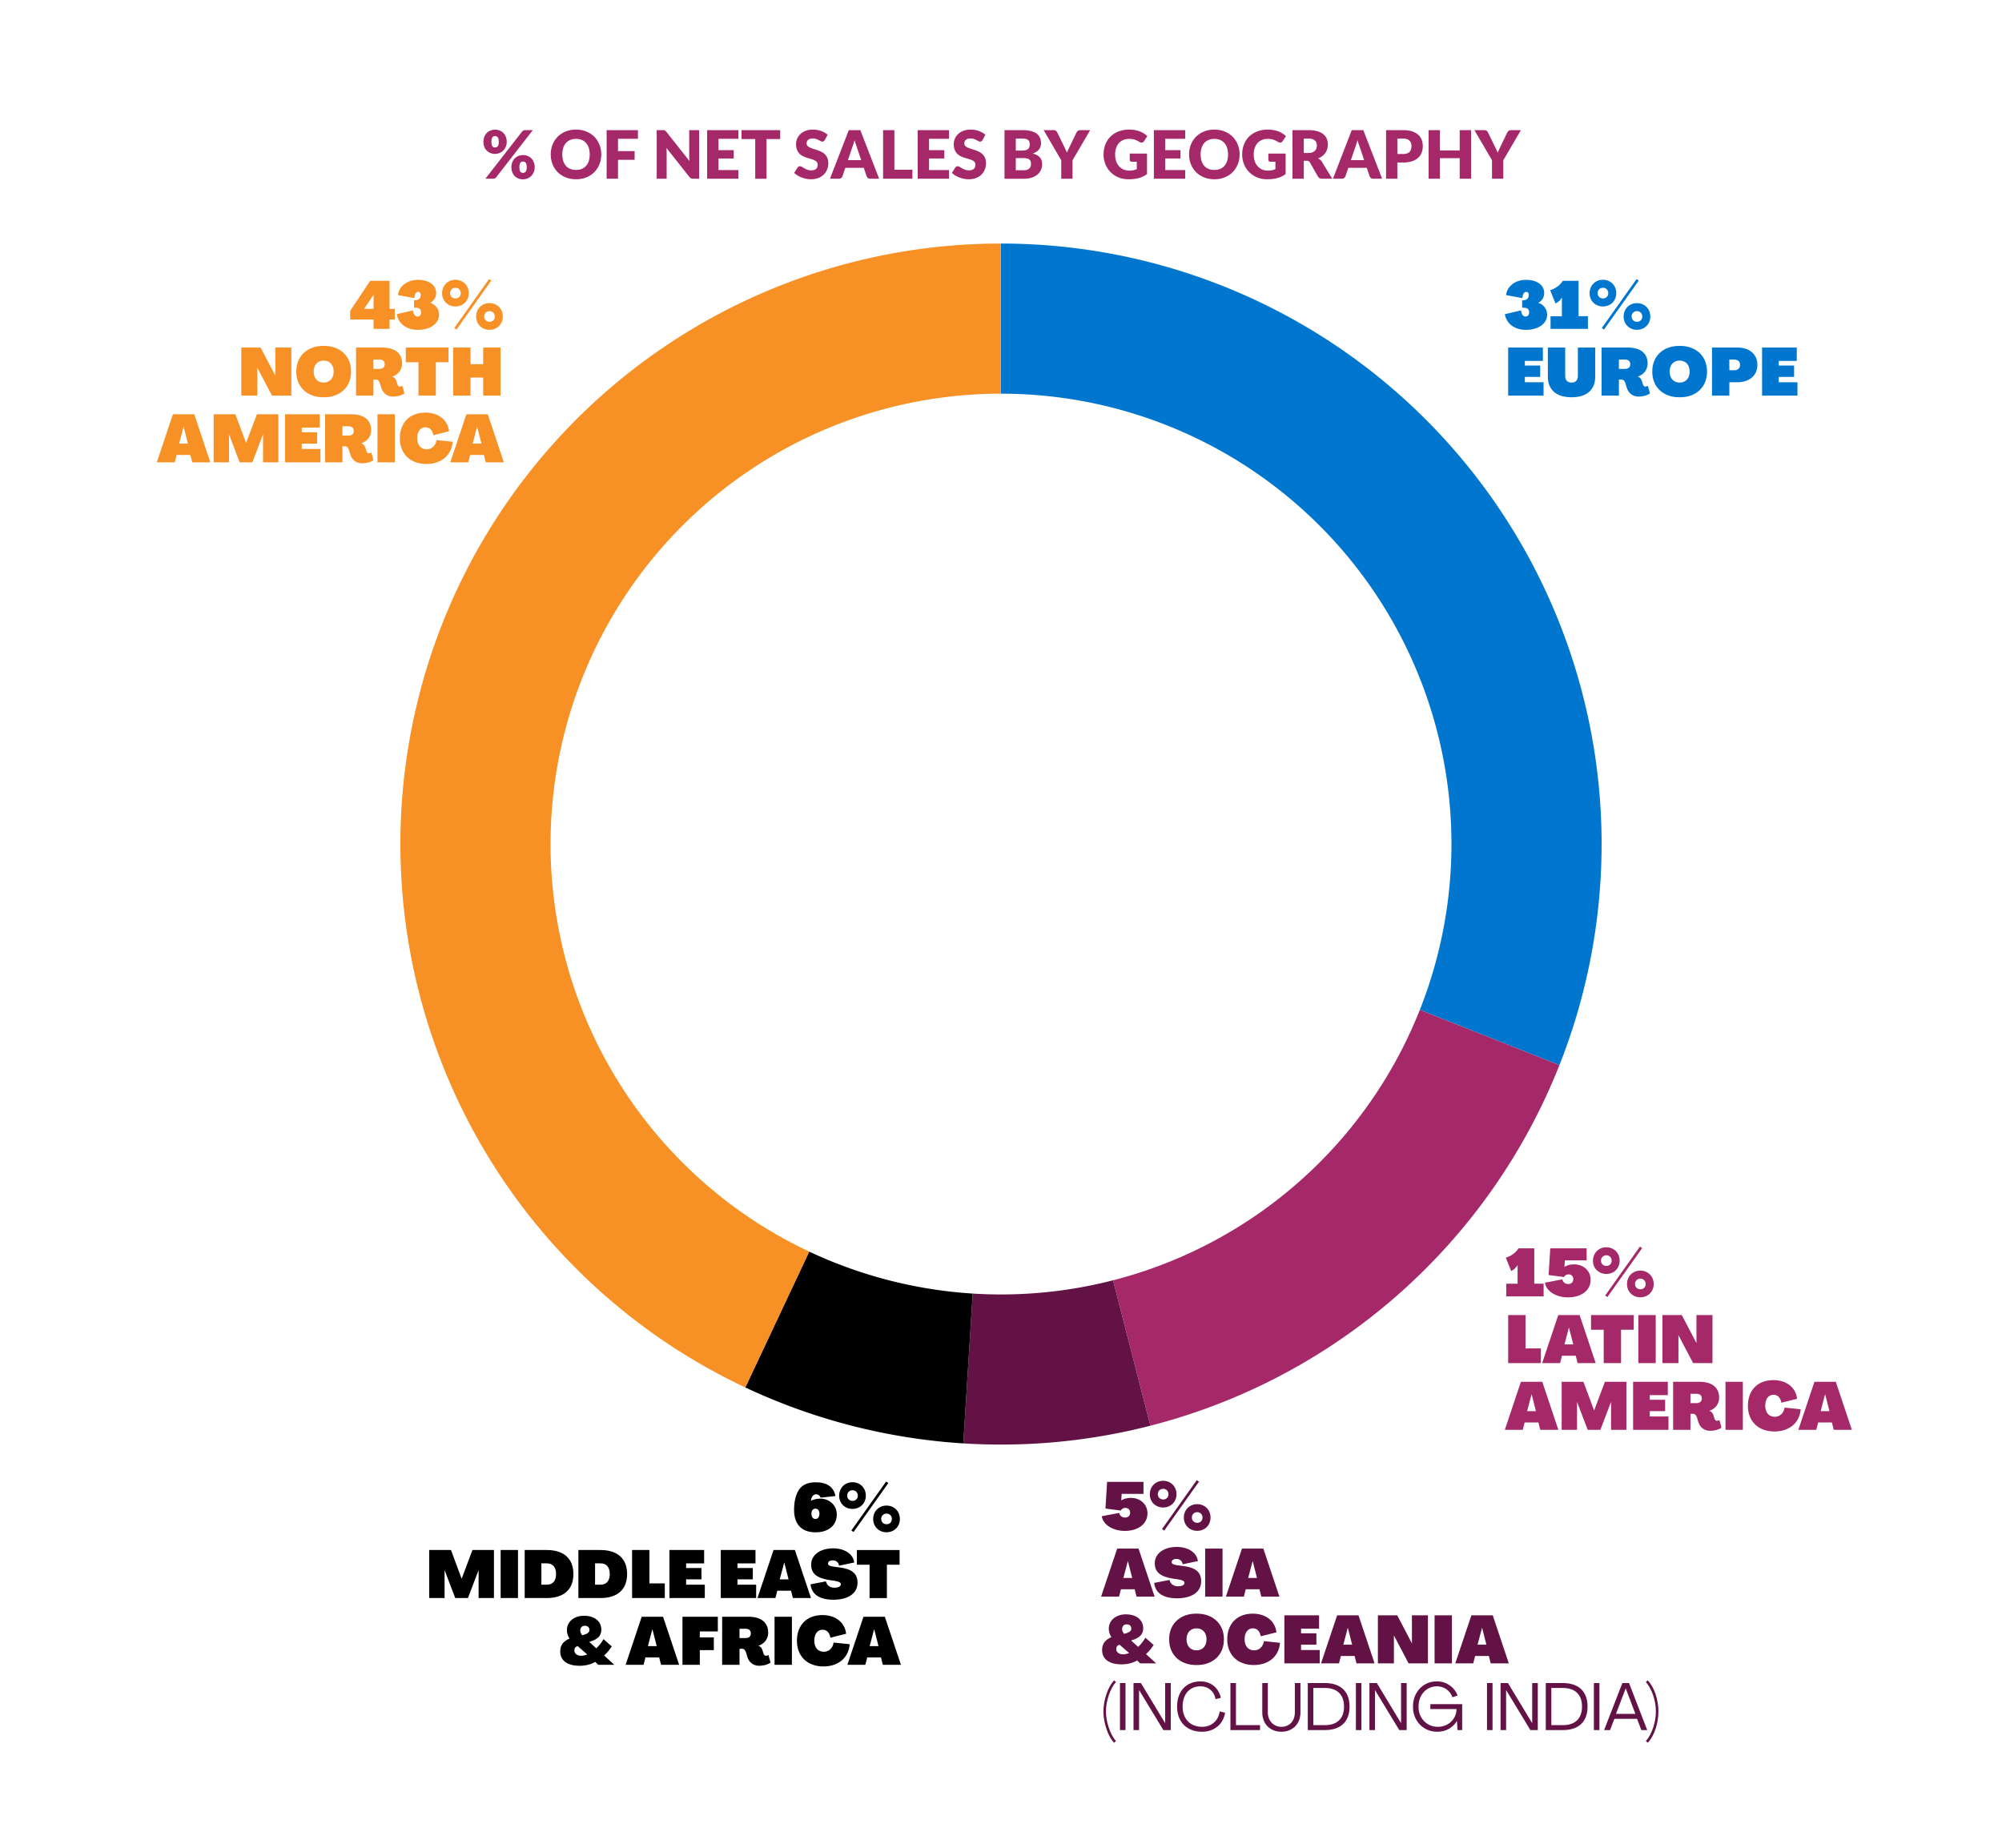
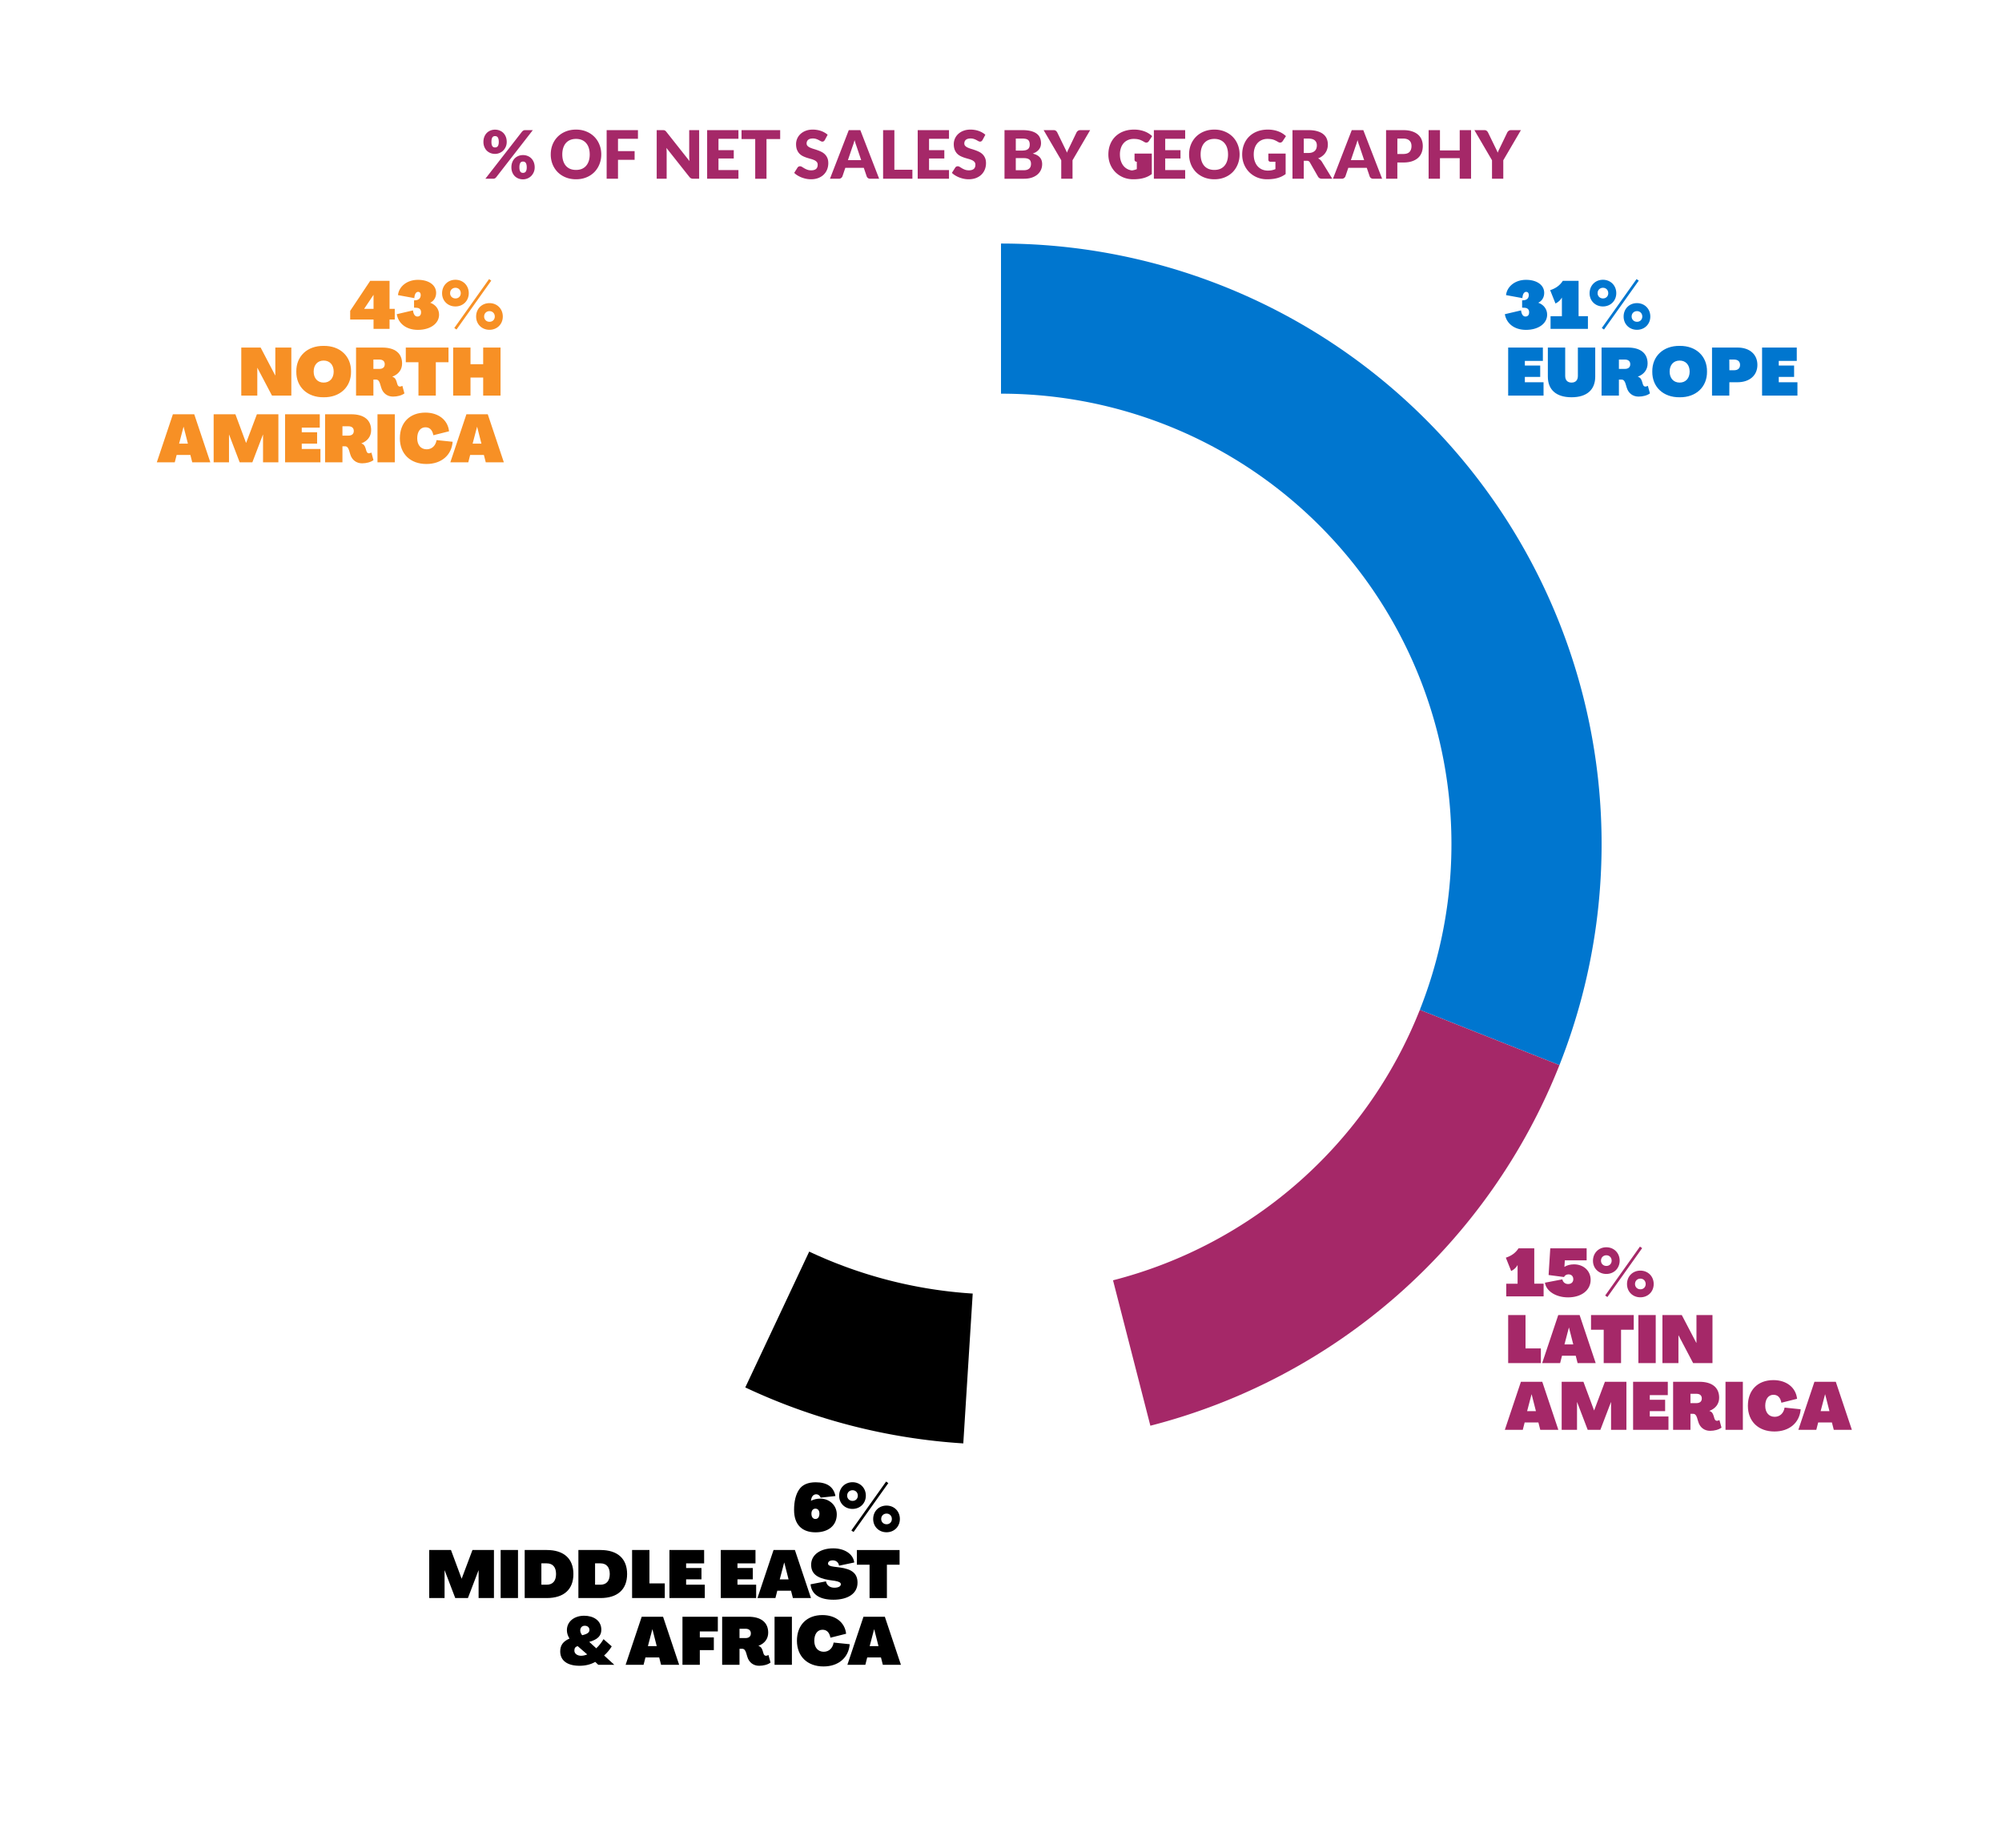
<svg xmlns="http://www.w3.org/2000/svg" fill="none" viewBox="0 0 600 554">
  <path fill="#fff" d="M0 0h600v554H0z" />
-   <path fill="#A52868" d="M151.865 42.535c0 .533-.097 1.02-.29 1.46-.194.44-.45.82-.77 1.14a3.45 3.45 0 0 1-1.12.73c-.42.173-.86.26-1.32.26a3.68 3.68 0 0 1-1.4-.26 3.336 3.336 0 0 1-1.1-.73c-.307-.32-.547-.7-.72-1.14a3.937 3.937 0 0 1-.26-1.46c0-.553.086-1.053.26-1.5a3.41 3.41 0 0 1 .72-1.16c.313-.32.68-.567 1.1-.74.426-.18.893-.27 1.4-.27.506 0 .973.09 1.4.27.433.173.803.42 1.11.74.313.32.556.706.73 1.16.173.447.26.947.26 1.5Zm-2.38 0c0-.34-.03-.62-.09-.84a1.46 1.46 0 0 0-.23-.54.807.807 0 0 0-.36-.28 1.178 1.178 0 0 0-.44-.08c-.16 0-.307.026-.44.08a.753.753 0 0 0-.34.28 1.55 1.55 0 0 0-.22.54c-.054.22-.08.5-.08.84 0 .32.026.587.08.8.053.213.126.383.22.51a.772.772 0 0 0 .34.27c.133.053.28.08.44.08.16 0 .306-.027.44-.08a.831.831 0 0 0 .36-.27c.1-.127.176-.297.23-.51.06-.214.09-.48.09-.8Zm6.96-3.07c.1-.114.223-.217.37-.31.146-.1.35-.15.61-.15h2.26l-10.98 14.13a1.28 1.28 0 0 1-.38.32c-.147.08-.327.12-.54.12h-2.32l10.98-14.11Zm3.8 10.69a3.67 3.67 0 0 1-.29 1.47c-.194.44-.45.82-.77 1.14a3.45 3.45 0 0 1-1.12.73c-.42.173-.86.26-1.32.26a3.68 3.68 0 0 1-1.4-.26 3.336 3.336 0 0 1-1.1-.73c-.307-.32-.547-.7-.72-1.14a4.016 4.016 0 0 1-.26-1.47c0-.553.086-1.053.26-1.5a3.41 3.41 0 0 1 .72-1.16c.313-.32.68-.567 1.1-.74.426-.18.893-.27 1.4-.27.506 0 .973.09 1.4.27.433.173.803.42 1.11.74.313.32.556.707.73 1.16.173.447.26.947.26 1.5Zm-2.38 0c0-.334-.03-.61-.09-.83a1.46 1.46 0 0 0-.23-.54.807.807 0 0 0-.36-.28 1.178 1.178 0 0 0-.44-.08c-.16 0-.307.027-.44.08a.753.753 0 0 0-.34.28 1.55 1.55 0 0 0-.22.54c-.054.22-.08.496-.08.83 0 .32.026.587.08.8.053.213.126.383.22.51a.772.772 0 0 0 .34.27c.133.053.28.08.44.08.16 0 .306-.027.44-.08a.831.831 0 0 0 .36-.27c.1-.127.176-.297.23-.51.06-.213.09-.48.09-.8Zm22.334-3.87a7.76 7.76 0 0 1-.55 2.94 7.076 7.076 0 0 1-1.53 2.37 7.068 7.068 0 0 1-2.39 1.57c-.927.38-1.957.57-3.09.57-1.133 0-2.167-.19-3.1-.57a7.181 7.181 0 0 1-2.4-1.57 7.21 7.21 0 0 1-1.54-2.37 7.894 7.894 0 0 1-.54-2.94c0-1.053.18-2.033.54-2.94a7.1 7.1 0 0 1 1.54-2.36 7.183 7.183 0 0 1 2.4-1.57c.933-.38 1.967-.57 3.1-.57s2.163.193 3.09.58a7.07 7.07 0 0 1 2.39 1.57 6.97 6.97 0 0 1 1.53 2.36c.367.907.55 1.883.55 2.93Zm-3.46 0c0-.72-.093-1.367-.28-1.94a4.082 4.082 0 0 0-.81-1.47 3.428 3.428 0 0 0-1.28-.92c-.507-.213-1.083-.32-1.73-.32-.653 0-1.237.107-1.75.32-.507.213-.937.52-1.29.92-.347.4-.613.89-.8 1.47-.187.573-.28 1.22-.28 1.94 0 .727.093 1.38.28 1.96.187.573.453 1.06.8 1.46.353.4.783.706 1.29.92.513.206 1.097.31 1.75.31.647 0 1.223-.104 1.73-.31.507-.214.933-.52 1.28-.92.353-.4.623-.887.81-1.46.187-.58.28-1.233.28-1.96Zm14.456-7.28v2.6h-5.98v3.69h4.98v2.61h-4.98v5.67h-3.4v-14.57h9.38Zm7.4 0c.147 0 .27.006.37.02.1.013.19.04.27.08a.8.8 0 0 1 .23.15c.074.066.157.156.25.27l6.92 8.75c-.026-.28-.046-.55-.06-.81-.013-.267-.02-.517-.02-.75v-7.71h2.98v14.57h-1.76c-.26 0-.48-.04-.66-.12-.18-.08-.353-.227-.52-.44l-6.87-8.68c.02.253.037.503.05.75.014.24.02.466.02.68v7.81h-2.98v-14.57h1.78Zm22.717 0v2.6h-5.98v3.4h4.58v2.5h-4.58v3.47h5.98v2.6h-9.38v-14.57h9.38Zm12.509 0v2.68h-4.1v11.89h-3.38v-11.89h-4.1v-2.68h11.58Zm13.38 2.96c-.1.16-.207.28-.32.36a.684.684 0 0 1-.42.12c-.153 0-.32-.047-.5-.14-.173-.1-.373-.21-.6-.33a4.487 4.487 0 0 0-.76-.32c-.287-.1-.613-.15-.98-.15-.633 0-1.107.136-1.42.41-.307.267-.46.63-.46 1.09 0 .293.093.536.28.73.187.193.43.36.73.5.307.14.653.27 1.04.39.393.113.793.243 1.2.39.407.14.803.306 1.19.5.393.193.74.44 1.04.74.307.3.553.666.74 1.1.187.427.28.943.28 1.55 0 .673-.117 1.303-.35 1.89a4.433 4.433 0 0 1-1.02 1.54c-.44.433-.987.776-1.64 1.03-.647.246-1.383.37-2.21.37a7.17 7.17 0 0 1-1.39-.14 8.569 8.569 0 0 1-1.36-.39 8.246 8.246 0 0 1-1.24-.61 5.266 5.266 0 0 1-1.01-.78l1-1.58a.879.879 0 0 1 .74-.4c.2 0 .4.063.6.19l.69.42c.26.153.557.293.89.42.333.127.727.19 1.18.19.613 0 1.09-.133 1.43-.4.34-.273.51-.703.51-1.29 0-.34-.093-.617-.28-.83a2.153 2.153 0 0 0-.74-.53c-.3-.14-.643-.264-1.03-.37a37.594 37.594 0 0 1-1.19-.35 9.639 9.639 0 0 1-1.19-.48 3.975 3.975 0 0 1-1.04-.75c-.3-.313-.543-.7-.73-1.16-.187-.467-.28-1.04-.28-1.72a4.126 4.126 0 0 1 1.3-2.99 4.71 4.71 0 0 1 1.57-.97c.62-.247 1.33-.37 2.13-.37.447 0 .88.037 1.3.11.427.067.83.17 1.21.31.38.133.733.297 1.06.49.333.186.63.4.89.64l-.84 1.57Zm16.28 11.61h-2.62c-.294 0-.537-.067-.73-.2a1.092 1.092 0 0 1-.39-.53l-.86-2.54h-5.54l-.86 2.54a1.16 1.16 0 0 1-.39.51 1.14 1.14 0 0 1-.71.22h-2.64l5.64-14.57h3.46l5.64 14.57Zm-9.36-5.57h3.98l-1.34-3.99c-.087-.254-.19-.55-.31-.89a27.9 27.9 0 0 1-.34-1.12c-.107.406-.217.783-.33 1.13-.114.346-.22.647-.32.9l-1.34 3.97Zm13.926 2.87h5.4v2.7h-8.78v-14.57h3.38v11.87Zm16.371-11.87v2.6h-5.98v3.4h4.58v2.5h-4.58v3.47h5.98v2.6h-9.38v-14.57h9.38Zm10.048 2.96c-.1.16-.206.28-.32.36a.68.68 0 0 1-.42.12c-.153 0-.32-.047-.5-.14-.173-.1-.373-.21-.6-.33a4.487 4.487 0 0 0-.76-.32c-.286-.1-.613-.15-.98-.15-.633 0-1.106.136-1.42.41-.306.267-.46.63-.46 1.09 0 .293.094.536.28.73.187.193.43.36.73.5.307.14.654.27 1.04.39.394.113.794.243 1.2.39a9.6 9.6 0 0 1 1.19.5c.394.193.74.44 1.04.74.307.3.554.666.74 1.1.187.427.28.943.28 1.55 0 .673-.116 1.303-.35 1.89a4.433 4.433 0 0 1-1.02 1.54c-.44.433-.986.776-1.64 1.03-.646.246-1.383.37-2.21.37a7.21 7.21 0 0 1-1.39-.14 8.6 8.6 0 0 1-1.36-.39 8.246 8.246 0 0 1-1.24-.61 5.297 5.297 0 0 1-1.01-.78l1-1.58a.881.881 0 0 1 .74-.4c.2 0 .4.063.6.19l.69.42c.26.153.557.293.89.42.334.127.727.19 1.18.19.614 0 1.09-.133 1.43-.4.34-.273.51-.703.51-1.29 0-.34-.093-.617-.28-.83a2.144 2.144 0 0 0-.74-.53c-.3-.14-.643-.264-1.03-.37a38.388 38.388 0 0 1-1.19-.35 9.702 9.702 0 0 1-1.19-.48 3.992 3.992 0 0 1-1.04-.75c-.3-.313-.543-.7-.73-1.16-.186-.467-.28-1.04-.28-1.72a4.14 4.14 0 0 1 1.3-2.99 4.71 4.71 0 0 1 1.57-.97c.62-.247 1.33-.37 2.13-.37.447 0 .88.037 1.3.11.427.067.83.17 1.21.31.38.133.734.297 1.06.49.334.186.63.4.89.64l-.84 1.57Zm6.588 11.61v-14.57h5.36c1.006 0 1.863.093 2.57.28.706.187 1.283.45 1.73.79.446.34.77.753.97 1.24.206.486.31 1.03.31 1.63 0 .327-.047.643-.14.95-.094.3-.24.583-.44.85s-.457.51-.77.73c-.314.213-.69.4-1.13.56.96.233 1.67.613 2.13 1.14.46.52.69 1.19.69 2.01 0 .62-.12 1.197-.36 1.73-.24.533-.594 1-1.06 1.4-.46.393-1.03.703-1.71.93-.68.22-1.457.33-2.33.33h-5.82Zm3.38-6.18v3.63h2.38c.446 0 .81-.057 1.09-.17.286-.113.51-.26.67-.44.16-.18.27-.383.33-.61.06-.227.09-.457.09-.69 0-.267-.037-.507-.11-.72a1.145 1.145 0 0 0-.36-.54 1.715 1.715 0 0 0-.67-.34c-.28-.08-.634-.12-1.06-.12h-2.36Zm0-2.26h1.76c.373 0 .71-.027 1.01-.08.3-.053.553-.147.76-.28.213-.133.373-.317.48-.55.113-.233.17-.527.17-.88 0-.347-.044-.633-.13-.86a1.239 1.239 0 0 0-.4-.56c-.18-.14-.41-.24-.69-.3-.274-.06-.6-.09-.98-.09h-1.98v3.6Zm17.005 2.9v5.54h-3.38v-5.54l-5.28-9.03h2.98c.293 0 .526.07.7.21.173.133.313.306.42.52l2.06 4.24.46.94c.14.287.263.57.37.85.1-.287.22-.574.36-.86.14-.287.29-.597.45-.93l2.04-4.24c.04-.087.093-.173.16-.26.073-.087.153-.163.24-.23.093-.073.196-.13.31-.17.12-.047.25-.07.39-.07h3l-5.28 9.03Zm17.002 3.1c.467 0 .88-.04 1.24-.12a6.1 6.1 0 0 0 1.02-.32v-2.21h-1.44c-.213 0-.38-.057-.5-.17a.566.566 0 0 1-.18-.43v-1.86h5.18v6.15c-.373.273-.763.51-1.17.71-.4.193-.83.353-1.29.48-.453.127-.94.22-1.46.28-.513.06-1.067.09-1.66.09-1.067 0-2.053-.187-2.96-.56a7.358 7.358 0 0 1-2.36-1.56 7.357 7.357 0 0 1-1.56-2.36 7.78 7.78 0 0 1-.56-2.97c0-1.087.18-2.083.54-2.99.36-.913.873-1.7 1.54-2.36a7.066 7.066 0 0 1 2.43-1.54c.953-.367 2.017-.55 3.19-.55.607 0 1.177.05 1.71.15.533.1 1.023.236 1.47.41a6.734 6.734 0 0 1 2.24 1.4l-.98 1.49c-.093.14-.207.25-.34.33a.772.772 0 0 1-.42.12c-.2 0-.407-.067-.62-.2a8.808 8.808 0 0 0-.76-.41 4.154 4.154 0 0 0-.72-.29 4.776 4.776 0 0 0-.78-.16 7.657 7.657 0 0 0-.92-.05c-.633 0-1.203.113-1.71.34-.507.22-.94.533-1.3.94a4.313 4.313 0 0 0-.82 1.47 5.87 5.87 0 0 0-.29 1.9c0 .773.107 1.46.32 2.06.213.6.507 1.107.88 1.52.38.413.827.73 1.34.95.52.213 1.087.32 1.7.32Zm16.758-12.13v2.6h-5.98v3.4h4.58v2.5h-4.58v3.47h5.98v2.6h-9.38v-14.57h9.38Zm16.309 7.28a7.78 7.78 0 0 1-.55 2.94 7.076 7.076 0 0 1-1.53 2.37 7.068 7.068 0 0 1-2.39 1.57c-.927.38-1.957.57-3.09.57-1.134 0-2.167-.19-3.1-.57a7.161 7.161 0 0 1-2.4-1.57 7.195 7.195 0 0 1-1.54-2.37 7.894 7.894 0 0 1-.54-2.94c0-1.053.18-2.033.54-2.94a7.085 7.085 0 0 1 1.54-2.36 7.163 7.163 0 0 1 2.4-1.57c.933-.38 1.966-.57 3.1-.57 1.133 0 2.163.193 3.09.58a7.07 7.07 0 0 1 2.39 1.57 6.97 6.97 0 0 1 1.53 2.36c.366.907.55 1.883.55 2.93Zm-3.46 0c0-.72-.094-1.367-.28-1.94a4.082 4.082 0 0 0-.81-1.47 3.436 3.436 0 0 0-1.28-.92c-.507-.213-1.084-.32-1.73-.32-.654 0-1.237.107-1.75.32-.507.213-.937.52-1.29.92-.347.4-.614.89-.8 1.47-.187.573-.28 1.22-.28 1.94 0 .727.093 1.38.28 1.96.186.573.453 1.06.8 1.46.353.4.783.706 1.29.92.513.206 1.096.31 1.75.31.646 0 1.223-.104 1.73-.31.506-.214.933-.52 1.28-.92.353-.4.623-.887.81-1.46.186-.58.28-1.233.28-1.96Zm11.936 4.85c.466 0 .88-.04 1.24-.12a6.1 6.1 0 0 0 1.02-.32v-2.21h-1.44c-.214 0-.38-.057-.5-.17a.566.566 0 0 1-.18-.43v-1.86h5.18v6.15c-.374.273-.764.51-1.17.71-.4.193-.83.353-1.29.48a9.46 9.46 0 0 1-1.46.28c-.514.06-1.067.09-1.66.09-1.067 0-2.054-.187-2.96-.56a7.347 7.347 0 0 1-2.36-1.56 7.357 7.357 0 0 1-1.56-2.36c-.374-.913-.56-1.904-.56-2.97 0-1.087.18-2.083.54-2.99.36-.913.873-1.7 1.54-2.36a7.066 7.066 0 0 1 2.43-1.54c.953-.367 2.016-.55 3.19-.55.606 0 1.176.05 1.71.15.533.1 1.023.236 1.47.41a6.703 6.703 0 0 1 2.24 1.4l-.98 1.49c-.094.14-.207.25-.34.33a.772.772 0 0 1-.42.12c-.2 0-.407-.067-.62-.2a8.808 8.808 0 0 0-.76-.41 4.218 4.218 0 0 0-.72-.29 4.776 4.776 0 0 0-.78-.16 7.669 7.669 0 0 0-.92-.05c-.634 0-1.204.113-1.71.34-.507.22-.94.533-1.3.94a4.297 4.297 0 0 0-.82 1.47c-.194.567-.29 1.2-.29 1.9 0 .773.106 1.46.32 2.06.213.6.506 1.107.88 1.52.38.413.826.73 1.34.95a4.44 4.44 0 0 0 1.7.32Zm10.758-2.95v5.39h-3.38v-14.57h4.74c1.053 0 1.95.11 2.69.33.747.213 1.353.513 1.82.9.473.386.817.843 1.03 1.37.213.527.32 1.1.32 1.72 0 .473-.063.92-.19 1.34-.127.42-.317.81-.57 1.17a4.28 4.28 0 0 1-.92.95c-.36.28-.777.51-1.25.69.227.113.437.253.63.42.2.166.373.37.52.61l3.1 5.07h-3.06c-.567 0-.973-.214-1.22-.64l-2.42-4.23a1.006 1.006 0 0 0-.38-.4c-.14-.08-.34-.12-.6-.12h-.86Zm0-2.33h1.36c.46 0 .85-.057 1.17-.17.327-.12.593-.284.8-.49a1.85 1.85 0 0 0 .45-.72c.093-.28.14-.58.14-.9 0-.64-.21-1.14-.63-1.5-.413-.36-1.057-.54-1.93-.54h-1.36v4.32Zm23.481 7.72h-2.62c-.293 0-.537-.067-.73-.2a1.092 1.092 0 0 1-.39-.53l-.86-2.54h-5.54l-.86 2.54a1.16 1.16 0 0 1-.39.51 1.14 1.14 0 0 1-.71.22h-2.64l5.64-14.57h3.46l5.64 14.57Zm-9.36-5.57h3.98l-1.34-3.99c-.087-.254-.19-.55-.31-.89-.113-.347-.227-.72-.34-1.12-.107.406-.217.783-.33 1.13-.113.346-.22.647-.32.9l-1.34 3.97Zm13.926.7v4.87h-3.38v-14.57h5.14c1.027 0 1.907.123 2.64.37.74.24 1.347.573 1.82 1a3.9 3.9 0 0 1 1.06 1.51c.227.58.34 1.207.34 1.88 0 .727-.117 1.393-.35 2a4.01 4.01 0 0 1-1.07 1.56c-.48.433-1.09.773-1.83 1.02-.733.24-1.603.36-2.61.36h-1.76Zm0-2.55h1.76c.88 0 1.513-.21 1.9-.63.387-.42.58-1.007.58-1.76 0-.334-.05-.637-.15-.91a1.78 1.78 0 0 0-.46-.7c-.2-.2-.457-.354-.77-.46a3.362 3.362 0 0 0-1.1-.16h-1.76v4.62Zm22.094 7.42h-3.4v-6.16h-5.92v6.16h-3.4v-14.57h3.4v6.09h5.92v-6.09h3.4v14.57Zm9.657-5.54v5.54h-3.38v-5.54l-5.28-9.03h2.98c.293 0 .527.07.7.21.173.133.313.306.42.52l2.06 4.24.46.94c.14.287.263.57.37.85.1-.287.22-.574.36-.86.14-.287.29-.597.45-.93l2.04-4.24c.04-.087.093-.173.16-.26.073-.087.153-.163.24-.23a1.08 1.08 0 0 1 .31-.17c.12-.047.25-.07.39-.07h3l-5.28 9.03Z" />
+   <path fill="#A52868" d="M151.865 42.535c0 .533-.097 1.02-.29 1.46-.194.44-.45.82-.77 1.14a3.45 3.45 0 0 1-1.12.73c-.42.173-.86.26-1.32.26a3.68 3.68 0 0 1-1.4-.26 3.336 3.336 0 0 1-1.1-.73c-.307-.32-.547-.7-.72-1.14a3.937 3.937 0 0 1-.26-1.46c0-.553.086-1.053.26-1.5a3.41 3.41 0 0 1 .72-1.16c.313-.32.68-.567 1.1-.74.426-.18.893-.27 1.4-.27.506 0 .973.09 1.4.27.433.173.803.42 1.11.74.313.32.556.706.73 1.16.173.447.26.947.26 1.5Zm-2.38 0c0-.34-.03-.62-.09-.84a1.46 1.46 0 0 0-.23-.54.807.807 0 0 0-.36-.28 1.178 1.178 0 0 0-.44-.08c-.16 0-.307.026-.44.08a.753.753 0 0 0-.34.28 1.55 1.55 0 0 0-.22.54c-.054.22-.08.5-.08.84 0 .32.026.587.08.8.053.213.126.383.22.51a.772.772 0 0 0 .34.27c.133.053.28.08.44.08.16 0 .306-.027.44-.08a.831.831 0 0 0 .36-.27c.1-.127.176-.297.23-.51.06-.214.09-.48.09-.8Zm6.96-3.07c.1-.114.223-.217.37-.31.146-.1.35-.15.61-.15h2.26l-10.98 14.13a1.28 1.28 0 0 1-.38.32c-.147.08-.327.12-.54.12h-2.32l10.98-14.11Zm3.8 10.69a3.67 3.67 0 0 1-.29 1.47c-.194.44-.45.82-.77 1.14a3.45 3.45 0 0 1-1.12.73c-.42.173-.86.26-1.32.26a3.68 3.68 0 0 1-1.4-.26 3.336 3.336 0 0 1-1.1-.73c-.307-.32-.547-.7-.72-1.14a4.016 4.016 0 0 1-.26-1.47c0-.553.086-1.053.26-1.5a3.41 3.41 0 0 1 .72-1.16c.313-.32.68-.567 1.1-.74.426-.18.893-.27 1.4-.27.506 0 .973.09 1.4.27.433.173.803.42 1.11.74.313.32.556.707.73 1.16.173.447.26.947.26 1.5Zm-2.38 0c0-.334-.03-.61-.09-.83a1.46 1.46 0 0 0-.23-.54.807.807 0 0 0-.36-.28 1.178 1.178 0 0 0-.44-.08c-.16 0-.307.027-.44.08a.753.753 0 0 0-.34.28 1.55 1.55 0 0 0-.22.54c-.054.22-.08.496-.08.83 0 .32.026.587.08.8.053.213.126.383.22.51a.772.772 0 0 0 .34.27c.133.053.28.08.44.08.16 0 .306-.027.44-.08a.831.831 0 0 0 .36-.27c.1-.127.176-.297.23-.51.06-.213.09-.48.09-.8Zm22.334-3.87a7.76 7.76 0 0 1-.55 2.94 7.076 7.076 0 0 1-1.53 2.37 7.068 7.068 0 0 1-2.39 1.57c-.927.38-1.957.57-3.09.57-1.133 0-2.167-.19-3.1-.57a7.181 7.181 0 0 1-2.4-1.57 7.21 7.21 0 0 1-1.54-2.37 7.894 7.894 0 0 1-.54-2.94c0-1.053.18-2.033.54-2.94a7.1 7.1 0 0 1 1.54-2.36 7.183 7.183 0 0 1 2.4-1.57c.933-.38 1.967-.57 3.1-.57s2.163.193 3.09.58a7.07 7.07 0 0 1 2.39 1.57 6.97 6.97 0 0 1 1.53 2.36c.367.907.55 1.883.55 2.93Zm-3.46 0c0-.72-.093-1.367-.28-1.94a4.082 4.082 0 0 0-.81-1.47 3.428 3.428 0 0 0-1.28-.92c-.507-.213-1.083-.32-1.73-.32-.653 0-1.237.107-1.75.32-.507.213-.937.52-1.29.92-.347.4-.613.89-.8 1.47-.187.573-.28 1.22-.28 1.94 0 .727.093 1.38.28 1.96.187.573.453 1.06.8 1.46.353.4.783.706 1.29.92.513.206 1.097.31 1.75.31.647 0 1.223-.104 1.73-.31.507-.214.933-.52 1.28-.92.353-.4.623-.887.81-1.46.187-.58.28-1.233.28-1.96Zm14.456-7.28v2.6h-5.98v3.69h4.98v2.61h-4.98v5.67h-3.4v-14.57h9.38Zm7.4 0c.147 0 .27.006.37.02.1.013.19.04.27.08a.8.8 0 0 1 .23.15c.074.066.157.156.25.27l6.92 8.75c-.026-.28-.046-.55-.06-.81-.013-.267-.02-.517-.02-.75v-7.71h2.98v14.57h-1.76c-.26 0-.48-.04-.66-.12-.18-.08-.353-.227-.52-.44l-6.87-8.68c.02.253.037.503.05.75.014.24.02.466.02.68v7.81h-2.98v-14.57h1.78Zm22.717 0v2.6h-5.98v3.4h4.58v2.5h-4.58v3.47h5.98v2.6h-9.38v-14.57h9.38Zm12.509 0v2.68h-4.1v11.89h-3.38v-11.89h-4.1v-2.68h11.58Zm13.38 2.96c-.1.16-.207.28-.32.36a.684.684 0 0 1-.42.12c-.153 0-.32-.047-.5-.14-.173-.1-.373-.21-.6-.33a4.487 4.487 0 0 0-.76-.32c-.287-.1-.613-.15-.98-.15-.633 0-1.107.136-1.42.41-.307.267-.46.63-.46 1.09 0 .293.093.536.28.73.187.193.43.36.73.5.307.14.653.27 1.04.39.393.113.793.243 1.2.39.407.14.803.306 1.19.5.393.193.74.44 1.04.74.307.3.553.666.74 1.1.187.427.28.943.28 1.55 0 .673-.117 1.303-.35 1.89a4.433 4.433 0 0 1-1.02 1.54c-.44.433-.987.776-1.64 1.03-.647.246-1.383.37-2.21.37a7.17 7.17 0 0 1-1.39-.14 8.569 8.569 0 0 1-1.36-.39 8.246 8.246 0 0 1-1.24-.61 5.266 5.266 0 0 1-1.01-.78l1-1.58a.879.879 0 0 1 .74-.4c.2 0 .4.063.6.19l.69.42c.26.153.557.293.89.42.333.127.727.19 1.18.19.613 0 1.09-.133 1.43-.4.34-.273.51-.703.51-1.29 0-.34-.093-.617-.28-.83a2.153 2.153 0 0 0-.74-.53c-.3-.14-.643-.264-1.03-.37a37.594 37.594 0 0 1-1.19-.35 9.639 9.639 0 0 1-1.19-.48 3.975 3.975 0 0 1-1.04-.75c-.3-.313-.543-.7-.73-1.16-.187-.467-.28-1.04-.28-1.72a4.126 4.126 0 0 1 1.3-2.99 4.71 4.71 0 0 1 1.57-.97c.62-.247 1.33-.37 2.13-.37.447 0 .88.037 1.3.11.427.067.83.17 1.21.31.38.133.733.297 1.06.49.333.186.63.4.89.64l-.84 1.57Zm16.28 11.61h-2.62c-.294 0-.537-.067-.73-.2a1.092 1.092 0 0 1-.39-.53l-.86-2.54h-5.54l-.86 2.54a1.16 1.16 0 0 1-.39.51 1.14 1.14 0 0 1-.71.22h-2.64l5.64-14.57h3.46l5.64 14.57Zm-9.36-5.57h3.98l-1.34-3.99c-.087-.254-.19-.55-.31-.89a27.9 27.9 0 0 1-.34-1.12c-.107.406-.217.783-.33 1.13-.114.346-.22.647-.32.9l-1.34 3.97Zm13.926 2.87h5.4v2.7h-8.78v-14.57h3.38v11.87Zm16.371-11.87v2.6h-5.98v3.4h4.58v2.5h-4.58v3.47h5.98v2.6h-9.38v-14.57h9.38Zm10.048 2.96c-.1.16-.206.28-.32.36a.68.68 0 0 1-.42.12c-.153 0-.32-.047-.5-.14-.173-.1-.373-.21-.6-.33a4.487 4.487 0 0 0-.76-.32c-.286-.1-.613-.15-.98-.15-.633 0-1.106.136-1.42.41-.306.267-.46.63-.46 1.09 0 .293.094.536.28.73.187.193.43.36.73.5.307.14.654.27 1.04.39.394.113.794.243 1.2.39a9.6 9.6 0 0 1 1.19.5c.394.193.74.44 1.04.74.307.3.554.666.74 1.1.187.427.28.943.28 1.55 0 .673-.116 1.303-.35 1.89a4.433 4.433 0 0 1-1.02 1.54c-.44.433-.986.776-1.64 1.03-.646.246-1.383.37-2.21.37a7.21 7.21 0 0 1-1.39-.14 8.6 8.6 0 0 1-1.36-.39 8.246 8.246 0 0 1-1.24-.61 5.297 5.297 0 0 1-1.01-.78l1-1.58a.881.881 0 0 1 .74-.4c.2 0 .4.063.6.19l.69.42c.26.153.557.293.89.42.334.127.727.19 1.18.19.614 0 1.09-.133 1.43-.4.34-.273.51-.703.51-1.29 0-.34-.093-.617-.28-.83a2.144 2.144 0 0 0-.74-.53c-.3-.14-.643-.264-1.03-.37a38.388 38.388 0 0 1-1.19-.35 9.702 9.702 0 0 1-1.19-.48 3.992 3.992 0 0 1-1.04-.75c-.3-.313-.543-.7-.73-1.16-.186-.467-.28-1.04-.28-1.72a4.14 4.14 0 0 1 1.3-2.99 4.71 4.71 0 0 1 1.57-.97c.62-.247 1.33-.37 2.13-.37.447 0 .88.037 1.3.11.427.067.83.17 1.21.31.38.133.734.297 1.06.49.334.186.63.4.89.64l-.84 1.57Zm6.588 11.61v-14.57h5.36c1.006 0 1.863.093 2.57.28.706.187 1.283.45 1.73.79.446.34.77.753.97 1.24.206.486.31 1.03.31 1.63 0 .327-.047.643-.14.95-.094.3-.24.583-.44.85s-.457.51-.77.73c-.314.213-.69.4-1.13.56.96.233 1.67.613 2.13 1.14.46.52.69 1.19.69 2.01 0 .62-.12 1.197-.36 1.73-.24.533-.594 1-1.06 1.4-.46.393-1.03.703-1.71.93-.68.22-1.457.33-2.33.33h-5.82Zm3.38-6.18v3.63h2.38c.446 0 .81-.057 1.09-.17.286-.113.51-.26.67-.44.16-.18.27-.383.33-.61.06-.227.09-.457.09-.69 0-.267-.037-.507-.11-.72a1.145 1.145 0 0 0-.36-.54 1.715 1.715 0 0 0-.67-.34c-.28-.08-.634-.12-1.06-.12h-2.36Zm0-2.26h1.76c.373 0 .71-.027 1.01-.08.3-.053.553-.147.76-.28.213-.133.373-.317.48-.55.113-.233.17-.527.17-.88 0-.347-.044-.633-.13-.86a1.239 1.239 0 0 0-.4-.56c-.18-.14-.41-.24-.69-.3-.274-.06-.6-.09-.98-.09h-1.98v3.6Zm17.005 2.9v5.54h-3.38v-5.54l-5.28-9.03h2.98c.293 0 .526.07.7.21.173.133.313.306.42.52l2.06 4.24.46.94c.14.287.263.57.37.85.1-.287.22-.574.36-.86.14-.287.29-.597.45-.93l2.04-4.24c.04-.087.093-.173.16-.26.073-.087.153-.163.24-.23.093-.073.196-.13.31-.17.12-.047.25-.07.39-.07h3l-5.28 9.03Zm17.002 3.1c.467 0 .88-.04 1.24-.12a6.1 6.1 0 0 0 1.02-.32v-2.21c-.213 0-.38-.057-.5-.17a.566.566 0 0 1-.18-.43v-1.86h5.18v6.15c-.373.273-.763.51-1.17.71-.4.193-.83.353-1.29.48-.453.127-.94.22-1.46.28-.513.06-1.067.09-1.66.09-1.067 0-2.053-.187-2.96-.56a7.358 7.358 0 0 1-2.36-1.56 7.357 7.357 0 0 1-1.56-2.36 7.78 7.78 0 0 1-.56-2.97c0-1.087.18-2.083.54-2.99.36-.913.873-1.7 1.54-2.36a7.066 7.066 0 0 1 2.43-1.54c.953-.367 2.017-.55 3.19-.55.607 0 1.177.05 1.71.15.533.1 1.023.236 1.47.41a6.734 6.734 0 0 1 2.24 1.4l-.98 1.49c-.093.14-.207.25-.34.33a.772.772 0 0 1-.42.12c-.2 0-.407-.067-.62-.2a8.808 8.808 0 0 0-.76-.41 4.154 4.154 0 0 0-.72-.29 4.776 4.776 0 0 0-.78-.16 7.657 7.657 0 0 0-.92-.05c-.633 0-1.203.113-1.71.34-.507.22-.94.533-1.3.94a4.313 4.313 0 0 0-.82 1.47 5.87 5.87 0 0 0-.29 1.9c0 .773.107 1.46.32 2.06.213.6.507 1.107.88 1.52.38.413.827.73 1.34.95.52.213 1.087.32 1.7.32Zm16.758-12.13v2.6h-5.98v3.4h4.58v2.5h-4.58v3.47h5.98v2.6h-9.38v-14.57h9.38Zm16.309 7.28a7.78 7.78 0 0 1-.55 2.94 7.076 7.076 0 0 1-1.53 2.37 7.068 7.068 0 0 1-2.39 1.57c-.927.38-1.957.57-3.09.57-1.134 0-2.167-.19-3.1-.57a7.161 7.161 0 0 1-2.4-1.57 7.195 7.195 0 0 1-1.54-2.37 7.894 7.894 0 0 1-.54-2.94c0-1.053.18-2.033.54-2.94a7.085 7.085 0 0 1 1.54-2.36 7.163 7.163 0 0 1 2.4-1.57c.933-.38 1.966-.57 3.1-.57 1.133 0 2.163.193 3.09.58a7.07 7.07 0 0 1 2.39 1.57 6.97 6.97 0 0 1 1.53 2.36c.366.907.55 1.883.55 2.93Zm-3.46 0c0-.72-.094-1.367-.28-1.94a4.082 4.082 0 0 0-.81-1.47 3.436 3.436 0 0 0-1.28-.92c-.507-.213-1.084-.32-1.73-.32-.654 0-1.237.107-1.75.32-.507.213-.937.52-1.29.92-.347.4-.614.89-.8 1.47-.187.573-.28 1.22-.28 1.94 0 .727.093 1.38.28 1.96.186.573.453 1.06.8 1.46.353.4.783.706 1.29.92.513.206 1.096.31 1.75.31.646 0 1.223-.104 1.73-.31.506-.214.933-.52 1.28-.92.353-.4.623-.887.81-1.46.186-.58.28-1.233.28-1.96Zm11.936 4.85c.466 0 .88-.04 1.24-.12a6.1 6.1 0 0 0 1.02-.32v-2.21h-1.44c-.214 0-.38-.057-.5-.17a.566.566 0 0 1-.18-.43v-1.86h5.18v6.15c-.374.273-.764.51-1.17.71-.4.193-.83.353-1.29.48a9.46 9.46 0 0 1-1.46.28c-.514.06-1.067.09-1.66.09-1.067 0-2.054-.187-2.96-.56a7.347 7.347 0 0 1-2.36-1.56 7.357 7.357 0 0 1-1.56-2.36c-.374-.913-.56-1.904-.56-2.97 0-1.087.18-2.083.54-2.99.36-.913.873-1.7 1.54-2.36a7.066 7.066 0 0 1 2.43-1.54c.953-.367 2.016-.55 3.19-.55.606 0 1.176.05 1.71.15.533.1 1.023.236 1.47.41a6.703 6.703 0 0 1 2.24 1.4l-.98 1.49c-.094.14-.207.25-.34.33a.772.772 0 0 1-.42.12c-.2 0-.407-.067-.62-.2a8.808 8.808 0 0 0-.76-.41 4.218 4.218 0 0 0-.72-.29 4.776 4.776 0 0 0-.78-.16 7.669 7.669 0 0 0-.92-.05c-.634 0-1.204.113-1.71.34-.507.22-.94.533-1.3.94a4.297 4.297 0 0 0-.82 1.47c-.194.567-.29 1.2-.29 1.9 0 .773.106 1.46.32 2.06.213.6.506 1.107.88 1.52.38.413.826.73 1.34.95a4.44 4.44 0 0 0 1.7.32Zm10.758-2.95v5.39h-3.38v-14.57h4.74c1.053 0 1.95.11 2.69.33.747.213 1.353.513 1.82.9.473.386.817.843 1.03 1.37.213.527.32 1.1.32 1.72 0 .473-.063.92-.19 1.34-.127.42-.317.81-.57 1.17a4.28 4.28 0 0 1-.92.95c-.36.28-.777.51-1.25.69.227.113.437.253.63.42.2.166.373.37.52.61l3.1 5.07h-3.06c-.567 0-.973-.214-1.22-.64l-2.42-4.23a1.006 1.006 0 0 0-.38-.4c-.14-.08-.34-.12-.6-.12h-.86Zm0-2.33h1.36c.46 0 .85-.057 1.17-.17.327-.12.593-.284.8-.49a1.85 1.85 0 0 0 .45-.72c.093-.28.14-.58.14-.9 0-.64-.21-1.14-.63-1.5-.413-.36-1.057-.54-1.93-.54h-1.36v4.32Zm23.481 7.72h-2.62c-.293 0-.537-.067-.73-.2a1.092 1.092 0 0 1-.39-.53l-.86-2.54h-5.54l-.86 2.54a1.16 1.16 0 0 1-.39.51 1.14 1.14 0 0 1-.71.22h-2.64l5.64-14.57h3.46l5.64 14.57Zm-9.36-5.57h3.98l-1.34-3.99c-.087-.254-.19-.55-.31-.89-.113-.347-.227-.72-.34-1.12-.107.406-.217.783-.33 1.13-.113.346-.22.647-.32.9l-1.34 3.97Zm13.926.7v4.87h-3.38v-14.57h5.14c1.027 0 1.907.123 2.64.37.74.24 1.347.573 1.82 1a3.9 3.9 0 0 1 1.06 1.51c.227.58.34 1.207.34 1.88 0 .727-.117 1.393-.35 2a4.01 4.01 0 0 1-1.07 1.56c-.48.433-1.09.773-1.83 1.02-.733.24-1.603.36-2.61.36h-1.76Zm0-2.55h1.76c.88 0 1.513-.21 1.9-.63.387-.42.58-1.007.58-1.76 0-.334-.05-.637-.15-.91a1.78 1.78 0 0 0-.46-.7c-.2-.2-.457-.354-.77-.46a3.362 3.362 0 0 0-1.1-.16h-1.76v4.62Zm22.094 7.42h-3.4v-6.16h-5.92v6.16h-3.4v-14.57h3.4v6.09h5.92v-6.09h3.4v14.57Zm9.657-5.54v5.54h-3.38v-5.54l-5.28-9.03h2.98c.293 0 .527.07.7.21.173.133.313.306.42.52l2.06 4.24.46.94c.14.287.263.57.37.85.1-.287.22-.574.36-.86.14-.287.29-.597.45-.93l2.04-4.24c.04-.087.093-.173.16-.26.073-.087.153-.163.24-.23a1.08 1.08 0 0 1 .31-.17c.12-.047.25-.07.39-.07h3l-5.28 9.03Z" />
  <path fill="#0076CF" d="M457.34 98.875c3.66 0 6.34-1.86 6.34-4.56 0-1.62-1-2.98-2.62-3.56v-.04c1.12-.54 1.74-1.64 1.74-2.92 0-2.38-2.22-3.92-5.46-3.92-3.3 0-5.7 2.02-5.98 4.58l4.9.9c.08-1.2.5-1.88 1.16-1.88.48 0 .76.36.76.94 0 .94-.54 1.5-1.52 1.58l-.48.04v2.18l.8.04c.86.06 1.3.54 1.3 1.36 0 .8-.4 1.26-1.1 1.26-.72 0-1.18-.66-1.32-1.84l-4.86 1.14c.48 2.76 2.8 4.7 6.34 4.7Zm7.361-.3h11.2v-3.8h-2.8v-10.6h-4.72c-.84 1.32-2.1 2.26-3.8 2.8l1.6 4c.84-.42 1.48-1 1.9-1.76h.02v5.56h-3.4v3.8Zm16.017.2 10.42-14.66-.66-.46-10.42 14.66.66.46Zm-.32-6.92c2.28 0 4-1.68 4-3.98 0-2.32-1.72-4.02-4-4.02-2.28 0-4 1.72-4 4.06 0 2.26 1.72 3.94 4 3.94Zm.02-2.4c-.94 0-1.62-.68-1.62-1.58 0-.94.68-1.62 1.62-1.62.9 0 1.58.68 1.58 1.62 0 .9-.64 1.58-1.58 1.58Zm10.18 9.4c2.28 0 4-1.68 4-3.98 0-2.32-1.72-4.02-4-4.02-2.28 0-4 1.7-4 4.02 0 2.3 1.72 3.98 4 3.98Zm.02-2.4c-.94 0-1.62-.68-1.62-1.58 0-.94.68-1.62 1.62-1.62.9 0 1.58.68 1.58 1.62 0 .9-.64 1.58-1.58 1.58ZM452 118.575h10.6v-4H457v-1.6h4.6v-3.4H457v-1.4h5.4v-4H452v14.4Zm18.992.5c4.56 0 7.1-2.22 7.1-6.2v-8.7h-5.2v8.5c0 1.28-.68 2-1.9 2-1.22 0-1.9-.72-1.9-2v-8.5h-5.2v8.7c0 3.98 2.54 6.2 7.1 6.2Zm20.076-.2c1.3 0 2.6-.34 3.42-.96l-.62-2.26c-.3.14-.54.22-.74.22-.36 0-.62-.24-.76-.7l-.24-.8c-.26-.82-.56-1.24-1.26-1.46v-.02c1.86-.7 2.92-2.12 2.92-3.94 0-3.06-2.12-4.78-5.94-4.78h-7.86v14.4h5.2v-4.8h.78c.64 0 .96.46 1.2 1.2l.36 1.2c.5 1.7 1.84 2.7 3.54 2.7Zm-5.88-8.3v-2.8h1.78c1.04 0 1.62.5 1.62 1.4 0 .9-.58 1.4-1.62 1.4h-1.78Zm18.203 8.5c4.9.06 8.26-3.1 8.2-7.7.06-4.6-3.3-7.76-8.2-7.7-4.9-.06-8.26 3.1-8.2 7.7-.06 4.6 3.3 7.76 8.2 7.7Zm0-4.4c-1.82 0-3-1.3-3-3.3 0-2 1.18-3.3 3-3.3s3 1.3 3 3.3c0 2-1.18 3.3-3 3.3Zm9.703 3.9h5.18l.02-4h2.4c3.64 0 6-2.04 6-5.2s-2.34-5.2-5.94-5.2h-7.66v14.4Zm5.2-7.6-.02-3.2h1.42c1.14 0 1.8.58 1.8 1.6s-.66 1.6-1.8 1.6h-1.4Zm9.8 7.6h10.6v-4h-5.6v-1.6h4.6v-3.4h-4.6v-1.4h5.4v-4h-10.4v14.4Z" />
  <path fill="#F79025" d="M111.95 98.575h4.8v-2.8h1.56v-3.2h-1.56v-8.4h-5.8l-6 9v2.6h7v2.8Zm-2.82-6 2.8-4.18h.02v4.18h-2.82Zm16.12 6.3c3.66 0 6.34-1.86 6.34-4.56 0-1.62-1-2.98-2.62-3.56v-.04c1.12-.54 1.74-1.64 1.74-2.92 0-2.38-2.22-3.92-5.46-3.92-3.3 0-5.7 2.02-5.98 4.58l4.9.9c.08-1.2.5-1.88 1.16-1.88.48 0 .76.36.76.94 0 .94-.54 1.5-1.52 1.58l-.48.04v2.18l.8.04c.86.06 1.3.54 1.3 1.36 0 .8-.4 1.26-1.1 1.26-.72 0-1.18-.66-1.32-1.84l-4.86 1.14c.48 2.76 2.8 4.7 6.34 4.7Zm11.561-.1 10.42-14.66-.66-.46-10.42 14.66.66.46Zm-.32-6.92c2.28 0 4-1.68 4-3.98 0-2.32-1.72-4.02-4-4.02-2.28 0-4 1.72-4 4.06 0 2.26 1.72 3.94 4 3.94Zm.02-2.4c-.94 0-1.62-.68-1.62-1.58 0-.94.68-1.62 1.62-1.62.9 0 1.58.68 1.58 1.62 0 .9-.64 1.58-1.58 1.58Zm10.18 9.4c2.28 0 4-1.68 4-3.98 0-2.32-1.72-4.02-4-4.02-2.28 0-4 1.7-4 4.02 0 2.3 1.72 3.98 4 3.98Zm.02-2.4c-.94 0-1.62-.68-1.62-1.58 0-.94.68-1.62 1.62-1.62.9 0 1.58.68 1.58 1.62 0 .9-.64 1.58-1.58 1.58Zm-74.399 22.12h4.8v-8.3h.04l4.36 8.3h5.8v-14.4h-4.8v8.34h-.04l-4.36-8.34h-5.8v14.4Zm24.693.5c4.9.06 8.26-3.1 8.2-7.7.06-4.6-3.3-7.76-8.2-7.7-4.9-.06-8.26 3.1-8.2 7.7-.06 4.6 3.3 7.76 8.2 7.7Zm0-4.4c-1.82 0-3-1.3-3-3.3 0-2 1.18-3.3 3-3.3s3 1.3 3 3.3c0 2-1.18 3.3-3 3.3Zm20.782 4.2c1.3 0 2.6-.34 3.42-.96l-.62-2.26c-.3.14-.54.22-.74.22-.36 0-.62-.24-.76-.7l-.24-.8c-.26-.82-.56-1.24-1.26-1.46v-.02c1.86-.7 2.92-2.12 2.92-3.94 0-3.06-2.12-4.78-5.94-4.78h-7.86v14.4h5.2v-4.8h.78c.64 0 .96.46 1.2 1.2l.36 1.2c.5 1.7 1.84 2.7 3.54 2.7Zm-5.88-8.3v-2.8h1.78c1.04 0 1.62.5 1.62 1.4 0 .9-.58 1.4-1.62 1.4h-1.78Zm13.508 8h5.2v-10h3.8v-4.4h-12.8v4.4h3.8v10Zm10.394 0h5.2v-5.4h3.8v5.4h5.2v-14.4h-5.2v5h-3.8v-5h-5.2v14.4Zm-88.813 20h5.38l.56-2.2h4.12l.56 2.2h5.42l-4.82-14.4h-6.4l-4.82 14.4Zm6.68-5.6 1.32-5.02h.04l1.28 5.02h-2.64Zm10.355 5.6h4.6v-8.28h.04l3.16 8.28h3.8l3.16-8.28h.04v8.28h4.6v-14.4h-6.44l-3.22 8.56h-.04l-3.18-8.56h-6.52v14.4Zm21.406 0h10.6v-4h-5.6v-1.6h4.6v-3.4h-4.6v-1.4h5.4v-4h-10.4v14.4Zm23.073.3c1.3 0 2.6-.34 3.42-.96l-.62-2.26c-.3.14-.54.22-.74.22-.36 0-.62-.24-.76-.7l-.24-.8c-.26-.82-.56-1.24-1.26-1.46v-.02c1.86-.7 2.92-2.12 2.92-3.94 0-3.06-2.12-4.78-5.94-4.78h-7.86v14.4h5.2v-4.8h.78c.64 0 .96.46 1.2 1.2l.36 1.2c.5 1.7 1.84 2.7 3.54 2.7Zm-5.88-8.3v-2.8h1.78c1.04 0 1.62.5 1.62 1.4 0 .9-.58 1.4-1.62 1.4h-1.78Zm10.503 8h5.2v-14.4h-5.2v14.4Zm14.667.5c4.46 0 7.54-2.6 7.86-6.66l-4.82-.5c-.26 1.68-1.42 2.76-2.96 2.76-1.74 0-2.84-1.28-2.84-3.3 0-2.02.96-3.3 2.46-3.3 1.28 0 2.08.8 2.38 2.38l4.7-1.18c-.36-3.4-3.18-5.6-7.1-5.6-4.68 0-7.64 3-7.64 7.7 0 4.68 3.14 7.7 7.96 7.7Zm7.165-.5h5.38l.56-2.2h4.12l.56 2.2h5.42l-4.82-14.4h-6.4l-4.82 14.4Zm6.68-5.6 1.32-5.02h.04l1.28 5.02h-2.64Z" />
  <path fill="#000" d="M244.463 444.3c-2.36 0-4.02.74-5 2.22-.98 1.48-1.48 3.5-1.48 6.06 0 4.54 2.5 6.72 6.44 6.72 3.9 0 6.36-2.1 6.36-5.38 0-2.76-2.26-4.72-4.92-4.72-1.04 0-1.98.22-2.82.64.14-1.26.7-1.94 1.6-1.94.58 0 1.02.34 1.32 1l4.42-.48c-.54-2.74-2.5-4.12-5.92-4.12Zm-.08 7.9c.72 0 1.2.56 1.2 1.5 0 1.02-.48 1.6-1.2 1.6s-1.2-.58-1.2-1.6c0-.94.48-1.5 1.2-1.5Zm11.428 7 10.42-14.66-.66-.46-10.42 14.66.66.46Zm-.32-6.92c2.28 0 4-1.68 4-3.98 0-2.32-1.72-4.02-4-4.02-2.28 0-4 1.72-4 4.06 0 2.26 1.72 3.94 4 3.94Zm.02-2.4c-.94 0-1.62-.68-1.62-1.58 0-.94.68-1.62 1.62-1.62.9 0 1.58.68 1.58 1.62 0 .9-.64 1.58-1.58 1.58Zm10.18 9.4c2.28 0 4-1.68 4-3.98 0-2.32-1.72-4.02-4-4.02-2.28 0-4 1.7-4 4.02 0 2.3 1.72 3.98 4 3.98Zm.02-2.4c-.94 0-1.62-.68-1.62-1.58 0-.94.68-1.62 1.62-1.62.9 0 1.58.68 1.58 1.62 0 .9-.64 1.58-1.58 1.58ZM128.637 479h4.6v-8.28h.04l3.16 8.28h3.8l3.16-8.28h.04V479h4.6v-14.4h-6.44l-3.22 8.56h-.04l-3.18-8.56h-6.52V479Zm21.406 0h5.2v-14.4h-5.2V479Zm7.207 0h6.6c5.14 0 8-2.58 8-7.2s-2.86-7.2-8-7.2h-6.6V479Zm5-4v-6.4h1.6c1.82 0 2.8 1.14 2.8 3.2 0 2.06-.98 3.2-2.8 3.2h-1.6Zm11.094 4h6.6c5.14 0 8-2.58 8-7.2s-2.86-7.2-8-7.2h-6.6V479Zm5-4v-6.4h1.6c1.82 0 2.8 1.14 2.8 3.2 0 2.06-.98 3.2-2.8 3.2h-1.6Zm11.094 4h9.8v-4.4h-4.6v-10h-5.2V479Zm11.191 0h10.6v-4h-5.6v-1.6h4.6V470h-4.6v-1.4h5.4v-4h-10.4V479Zm15.391 0h10.6v-4h-5.6v-1.6h4.6V470h-4.6v-1.4h5.4v-4h-10.4V479Zm10.992 0h5.38l.56-2.2h4.12l.56 2.2h5.42l-4.82-14.4h-6.4l-4.82 14.4Zm6.68-5.6 1.32-5.02h.04l1.28 5.02h-2.64Zm16.089 6.1c4.24 0 7.22-1.78 7.22-5.1 0-2.72-1.62-4.1-5.38-4.58l-1.74-.22c-1.2-.16-1.72-.44-1.72-.94 0-.58.56-.96 1.42-.96.98 0 1.74.58 1.88 1.6l4.56-.96c-.32-2.58-2.94-4.24-6.32-4.24-3.76 0-6.6 1.88-6.6 4.9 0 2.62 1.62 3.98 5.4 4.6l1.7.24c1.26.22 1.8.52 1.8 1.02 0 .64-.76 1.04-1.94 1.04-1.34 0-2.28-.7-2.52-1.9l-4.62.88c.32 3.14 2.88 4.62 6.86 4.62Zm10.825-.5h5.2v-10h3.8v-4.4h-12.8v4.4h3.8v10Zm-79.548 17.22c.9-.82 1.66-1.72 2.28-2.74l-2.46-2.16c-.6 1.02-1.32 1.94-2.18 2.74l-2.1-1.92c2.5-.7 3.62-1.82 3.62-3.64 0-2.78-2.38-4.2-5.14-4.2-2.98 0-5.18 1.74-5.18 4.34 0 .84.26 1.68.78 2.5-1.94.86-2.78 2.02-2.78 3.86 0 2.8 2.22 4.3 5.8 4.3 1.74 0 3.32-.38 4.7-1.16l.9.86h4.8l-3.04-2.78Zm-5.82-8.92c.86 0 1.42.5 1.42 1.28 0 .74-.66 1.22-2.18 1.56-.38-.46-.58-.94-.58-1.44 0-.82.54-1.4 1.34-1.4Zm-1.06 9c-1.2 0-2.04-.66-2.04-1.54 0-.74.28-1.14.98-1.36l2.88 2.5c-.66.26-1.26.4-1.82.4ZM187.5 499h5.38l.56-2.2h4.12l.56 2.2h5.42l-4.82-14.4h-6.4L187.5 499Zm6.68-5.6 1.32-5.02h.04l1.28 5.02h-2.64Zm10.355 5.6h5.2v-4.4h4.2v-3.8h-4.2V489h5.4v-4.4h-10.6V499Zm22.975.3c1.3 0 2.6-.34 3.42-.96l-.62-2.26c-.3.14-.54.22-.74.22-.36 0-.62-.24-.76-.7l-.24-.8c-.26-.82-.56-1.24-1.26-1.46v-.02c1.86-.7 2.92-2.12 2.92-3.94 0-3.06-2.12-4.78-5.94-4.78h-7.86V499h5.2v-4.8h.78c.64 0 .96.46 1.2 1.2l.36 1.2c.5 1.7 1.84 2.7 3.54 2.7Zm-5.88-8.3v-2.8h1.78c1.04 0 1.62.5 1.62 1.4 0 .9-.58 1.4-1.62 1.4h-1.78Zm10.503 8h5.2v-14.4h-5.2V499Zm14.667.5c4.46 0 7.54-2.6 7.86-6.66l-4.82-.5c-.26 1.68-1.42 2.76-2.96 2.76-1.74 0-2.84-1.28-2.84-3.3 0-2.02.96-3.3 2.46-3.3 1.28 0 2.08.8 2.38 2.38l4.7-1.18c-.36-3.4-3.18-5.6-7.1-5.6-4.68 0-7.64 3-7.64 7.7 0 4.68 3.14 7.7 7.96 7.7Zm7.165-.5h5.38l.56-2.2h4.12l.56 2.2h5.42l-4.82-14.4h-6.4l-4.82 14.4Zm6.68-5.6 1.32-5.02h.04l1.28 5.02h-2.64Z" />
  <path fill="#A52868" d="M451.42 388.575h11.2v-3.8h-2.8v-10.6h-4.72c-.84 1.32-2.1 2.26-3.8 2.8l1.6 4c.84-.42 1.48-1 1.9-1.76h.02v5.56h-3.4v3.8Zm18.536.3c3.92 0 6.76-2.08 6.76-5.26 0-2.68-2.1-4.64-5-4.64-1.1 0-2.14.28-2.86.76l.12-1.96h6.54v-3.6h-10.9l-.5 8 4.62.6c.22-.48.74-.8 1.32-.8.9 0 1.46.56 1.46 1.46 0 .88-.6 1.44-1.56 1.44-.86 0-1.54-.54-1.72-1.4l-5.22 1c.4 2.6 3.36 4.4 6.94 4.4Zm11.777-.1 10.42-14.66-.66-.46-10.42 14.66.66.46Zm-.32-6.92c2.28 0 4-1.68 4-3.98 0-2.32-1.72-4.02-4-4.02-2.28 0-4 1.72-4 4.06 0 2.26 1.72 3.94 4 3.94Zm.02-2.4c-.94 0-1.62-.68-1.62-1.58 0-.94.68-1.62 1.62-1.62.9 0 1.58.68 1.58 1.62 0 .9-.64 1.58-1.58 1.58Zm10.18 9.4c2.28 0 4-1.68 4-3.98 0-2.32-1.72-4.02-4-4.02-2.28 0-4 1.7-4 4.02 0 2.3 1.72 3.98 4 3.98Zm.02-2.4c-.94 0-1.62-.68-1.62-1.58 0-.94.68-1.62 1.62-1.62.9 0 1.58.68 1.58 1.62 0 .9-.64 1.58-1.58 1.58ZM452 408.575h9.8v-4.4h-4.6v-10H452v14.4Zm10.191 0h5.38l.56-2.2h4.12l.56 2.2h5.42l-4.82-14.4h-6.4l-4.82 14.4Zm6.68-5.6 1.32-5.02h.04l1.28 5.02h-2.64Zm11.759 5.6h5.2v-10h3.8v-4.4h-12.8v4.4h3.8v10Zm10.393 0h5.2v-14.4h-5.2v14.4Zm7.207 0h4.8v-8.3h.04l4.36 8.3h5.8v-14.4h-4.8v8.34h-.04l-4.36-8.34h-5.8v14.4Zm-47.23 20h5.38l.56-2.2h4.12l.56 2.2h5.42l-4.82-14.4h-6.4l-4.82 14.4Zm6.68-5.6 1.32-5.02h.04l1.28 5.02h-2.64Zm10.355 5.6h4.6v-8.28h.04l3.16 8.28h3.8l3.16-8.28h.04v8.28h4.6v-14.4h-6.44l-3.22 8.56h-.04l-3.18-8.56h-6.52v14.4Zm21.406 0h10.6v-4h-5.6v-1.6h4.6v-3.4h-4.6v-1.4h5.4v-4h-10.4v14.4Zm23.073.3c1.3 0 2.6-.34 3.42-.96l-.62-2.26c-.3.14-.54.22-.74.22-.36 0-.62-.24-.76-.7l-.24-.8c-.26-.82-.56-1.24-1.26-1.46v-.02c1.86-.7 2.92-2.12 2.92-3.94 0-3.06-2.12-4.78-5.94-4.78h-7.86v14.4h5.2v-4.8h.78c.64 0 .96.46 1.2 1.2l.36 1.2c.5 1.7 1.84 2.7 3.54 2.7Zm-5.88-8.3v-2.8h1.78c1.04 0 1.62.5 1.62 1.4 0 .9-.58 1.4-1.62 1.4h-1.78Zm10.503 8h5.2v-14.4h-5.2v14.4Zm14.667.5c4.46 0 7.54-2.6 7.86-6.66l-4.82-.5c-.26 1.68-1.42 2.76-2.96 2.76-1.74 0-2.84-1.28-2.84-3.3 0-2.02.96-3.3 2.46-3.3 1.28 0 2.08.8 2.38 2.38l4.7-1.18c-.36-3.4-3.18-5.6-7.1-5.6-4.68 0-7.64 3-7.64 7.7 0 4.68 3.14 7.7 7.96 7.7Zm7.165-.5h5.38l.56-2.2h4.12l.56 2.2h5.42l-4.82-14.4h-6.4l-4.82 14.4Zm6.68-5.6 1.32-5.02h.04l1.28 5.02h-2.64Z" />
-   <path fill="#621244" d="M337.14 458.875c3.92 0 6.76-2.08 6.76-5.26 0-2.68-2.1-4.64-5-4.64-1.1 0-2.14.28-2.86.76l.12-1.96h6.54v-3.6h-10.9l-.5 8 4.62.6c.22-.48.74-.8 1.32-.8.9 0 1.46.56 1.46 1.46 0 .88-.6 1.44-1.56 1.44-.86 0-1.54-.54-1.72-1.4l-5.22 1c.4 2.6 3.36 4.4 6.94 4.4Zm11.777-.1 10.42-14.66-.66-.46-10.42 14.66.66.46Zm-.32-6.92c2.28 0 4-1.68 4-3.98 0-2.32-1.72-4.02-4-4.02-2.28 0-4 1.72-4 4.06 0 2.26 1.72 3.94 4 3.94Zm.02-2.4c-.94 0-1.62-.68-1.62-1.58 0-.94.68-1.62 1.62-1.62.9 0 1.58.68 1.58 1.62 0 .9-.64 1.58-1.58 1.58Zm10.18 9.4c2.28 0 4-1.68 4-3.98 0-2.32-1.72-4.02-4-4.02-2.28 0-4 1.7-4 4.02 0 2.3 1.72 3.98 4 3.98Zm.02-2.4c-.94 0-1.62-.68-1.62-1.58 0-.94.68-1.62 1.62-1.62.9 0 1.58.68 1.58 1.62 0 .9-.64 1.58-1.58 1.58ZM330 478.575h5.38l.56-2.2h4.12l.56 2.2h5.42l-4.82-14.4h-6.4l-4.82 14.4Zm6.68-5.6 1.32-5.02h.04l1.28 5.02h-2.64Zm16.09 6.1c4.24 0 7.22-1.78 7.22-5.1 0-2.72-1.62-4.1-5.38-4.58l-1.74-.22c-1.2-.16-1.72-.44-1.72-.94 0-.58.56-.96 1.42-.96.98 0 1.74.58 1.88 1.6l4.56-.96c-.32-2.58-2.94-4.24-6.32-4.24-3.76 0-6.6 1.88-6.6 4.9 0 2.62 1.62 3.98 5.4 4.6l1.7.24c1.26.22 1.8.52 1.8 1.02 0 .64-.76 1.04-1.94 1.04-1.34 0-2.28-.7-2.52-1.9l-4.62.88c.32 3.14 2.88 4.62 6.86 4.62Zm8.425-.5h5.2v-14.4h-5.2v14.4Zm6.207 0h5.38l.56-2.2h4.12l.56 2.2h5.42l-4.82-14.4h-6.4l-4.82 14.4Zm6.68-5.6 1.32-5.02h.04l1.28 5.02h-2.64Zm-30.622 22.82c.9-.82 1.66-1.72 2.28-2.74l-2.46-2.16c-.6 1.02-1.32 1.94-2.18 2.74l-2.1-1.92c2.5-.7 3.62-1.82 3.62-3.64 0-2.78-2.38-4.2-5.14-4.2-2.98 0-5.18 1.74-5.18 4.34 0 .84.26 1.68.78 2.5-1.94.86-2.78 2.02-2.78 3.86 0 2.8 2.22 4.3 5.8 4.3 1.74 0 3.32-.38 4.7-1.16l.9.86h4.8l-3.04-2.78Zm-5.82-8.92c.86 0 1.42.5 1.42 1.28 0 .74-.66 1.22-2.18 1.56-.38-.46-.58-.94-.58-1.44 0-.82.54-1.4 1.34-1.4Zm-1.06 9c-1.2 0-2.04-.66-2.04-1.54 0-.74.28-1.14.98-1.36l2.88 2.5c-.66.26-1.26.4-1.82.4Zm22.022 3.2c4.9.06 8.26-3.1 8.2-7.7.06-4.6-3.3-7.76-8.2-7.7-4.9-.06-8.26 3.1-8.2 7.7-.06 4.6 3.3 7.76 8.2 7.7Zm0-4.4c-1.82 0-3-1.3-3-3.3 0-2 1.18-3.3 3-3.3s3 1.3 3 3.3c0 2-1.18 3.3-3 3.3Zm17.163 4.4c4.46 0 7.54-2.6 7.86-6.66l-4.82-.5c-.26 1.68-1.42 2.76-2.96 2.76-1.74 0-2.84-1.28-2.84-3.3 0-2.02.96-3.3 2.46-3.3 1.28 0 2.08.8 2.38 2.38l4.7-1.18c-.36-3.4-3.18-5.6-7.1-5.6-4.68 0-7.64 3-7.64 7.7 0 4.68 3.14 7.7 7.96 7.7Zm9.161-.5h10.6v-4h-5.6v-1.6h4.6v-3.4h-4.6v-1.4h5.4v-4h-10.4v14.4Zm10.992 0h5.38l.56-2.2h4.12l.56 2.2h5.42l-4.82-14.4h-6.4l-4.82 14.4Zm6.68-5.6 1.32-5.02h.04l1.28 5.02h-2.64Zm10.355 5.6h4.8v-8.3h.04l4.36 8.3h5.8v-14.4h-4.8v8.34h-.04l-4.36-8.34h-5.8v14.4Zm16.992 0h5.2v-14.4h-5.2v14.4Zm6.207 0h5.38l.56-2.2h4.12l.56 2.2h5.42l-4.82-14.4h-6.4l-4.82 14.4Zm6.68-5.6 1.32-5.02h.04l1.28 5.02h-2.64Zm-108.372 28.9c-.88-1.02-1.6-2.36-2.16-4.04-.56-1.66-.84-3.26-.84-4.84s.28-3.18.84-4.84c.54-1.64 1.26-2.98 2.16-4l-.58-.48c-.94 1.02-1.7 2.4-2.28 4.14-.6 1.74-.9 3.48-.9 5.18 0 1.7.3 3.44.9 5.2.58 1.78 1.34 3.16 2.28 4.18l.58-.5Zm1.193-3.3h1.66v-14.1h-1.66v14.1Zm4.063 0h1.66v-11.94h.04l7.24 11.94h2.22v-14.1h-1.68v11.96h-.04l-7.22-11.96h-2.22v14.1Zm20.534.5c3.64 0 6.38-2.24 6.9-5.7l-1.6-.4c-.22 1.42-.8 2.54-1.74 3.36-.96.84-2.14 1.26-3.56 1.26-3.52 0-5.82-2.36-5.82-6.06 0-3.72 2.1-6.08 5.38-6.08 2.32 0 4.08 1.5 4.5 3.84l1.58-.38c-.64-3-3.02-4.94-6.08-4.94-4.3 0-7.04 2.96-7.04 7.56s2.92 7.54 7.48 7.54Zm8.509-.5h8.88v-1.48h-7.22v-12.62h-1.66v14.1Zm15.266.5c3.38 0 5.72-2.36 5.72-5.78v-8.82h-1.68v8.82c0 2.54-1.6 4.3-4.04 4.3s-4.06-1.94-4.06-4.3v-8.82h-1.66v8.82c0 3.42 2.34 5.78 5.72 5.78Zm7.917-.5h5.12c4.74 0 7.4-2.5 7.4-7.04s-2.66-7.06-7.4-7.06h-5.12v14.1Zm1.66-1.48v-11.14h3.46c3.68 0 5.74 1.98 5.74 5.58 0 3.58-2.06 5.56-5.74 5.56h-3.46Zm12.754 1.48h1.66v-14.1h-1.66v14.1Zm4.063 0h1.66v-11.94h.04l7.24 11.94h2.22v-14.1h-1.68v11.96h-.04l-7.22-11.96h-2.22v14.1Zm20.394.5c2.48 0 4.6-1.2 5.82-3.22h.02l.16 2.72h1.4v-7.78h-9.54v1.48h7.84c0 3-2.46 5.32-5.56 5.32-3.3.06-5.88-2.62-5.82-6.06 0-3.54 2.34-6.08 5.56-6.08 1.04 0 1.98.3 2.84.9.84.62 1.42 1.4 1.76 2.38l1.54-.5c-.84-2.46-3.34-4.26-6.12-4.26-4.14-.08-7.3 3.26-7.24 7.56-.06 4.3 3.16 7.6 7.34 7.54Zm14.84-.5h1.66v-14.1h-1.66v14.1Zm4.063 0h1.66v-11.94h.04l7.24 11.94h2.22v-14.1h-1.68v11.96h-.04l-7.22-11.96h-2.22v14.1Zm13.554 0h5.12c4.74 0 7.4-2.5 7.4-7.04s-2.66-7.06-7.4-7.06h-5.12v14.1Zm1.66-1.48v-11.14h3.46c3.68 0 5.74 1.98 5.74 5.58 0 3.58-2.06 5.56-5.74 5.56h-3.46Zm12.754 1.48h1.66v-14.1h-1.66v14.1Zm3.063 0h1.78l1.3-3.38h6.8l1.28 3.38h1.76l-5.44-14.1h-2l-5.48 14.1Zm3.56-4.86 2.9-7.6h.04l2.88 7.6h-5.82Zm9.535 8.66c.98-1.06 1.76-2.46 2.34-4.18.56-1.72.84-3.46.84-5.2 0-1.74-.28-3.48-.84-5.18-.58-1.7-1.36-3.08-2.34-4.14l-.58.48c.94 1.1 1.66 2.44 2.2 4.04.54 1.6.8 3.2.8 4.8 0 1.6-.26 3.2-.8 4.82-.54 1.64-1.26 2.98-2.2 4.06l.58.5Z" />
  <path fill="#0076CF" d="M300 73a179.998 179.998 0 0 1 178.913 160.248 179.995 179.995 0 0 1-11.553 86.014l-41.84-16.565A135 135 0 0 0 300 118V73Z" />
  <path fill="#A52868" d="M467.36 319.262a179.99 179.99 0 0 1-122.596 108.083l-11.191-43.586a135 135 0 0 0 91.947-81.062l41.84 16.565Z" />
-   <path fill="#621244" d="M344.764 427.345a180.009 180.009 0 0 1-56.066 5.3l2.825-44.911a135.014 135.014 0 0 0 42.05-3.975l11.191 43.586Z" />
  <path fill="#000" d="M288.698 432.645a180.017 180.017 0 0 1-65.338-16.776l19.16-40.717a135.027 135.027 0 0 0 49.003 12.582l-2.825 44.911Z" />
-   <path fill="#F79025" d="M223.388 415.882A180 180 0 0 1 299.968 73l.008 45a134.998 134.998 0 0 0-131.73 105.574 135.004 135.004 0 0 0 74.295 151.588l-19.153 40.72Z" />
</svg>